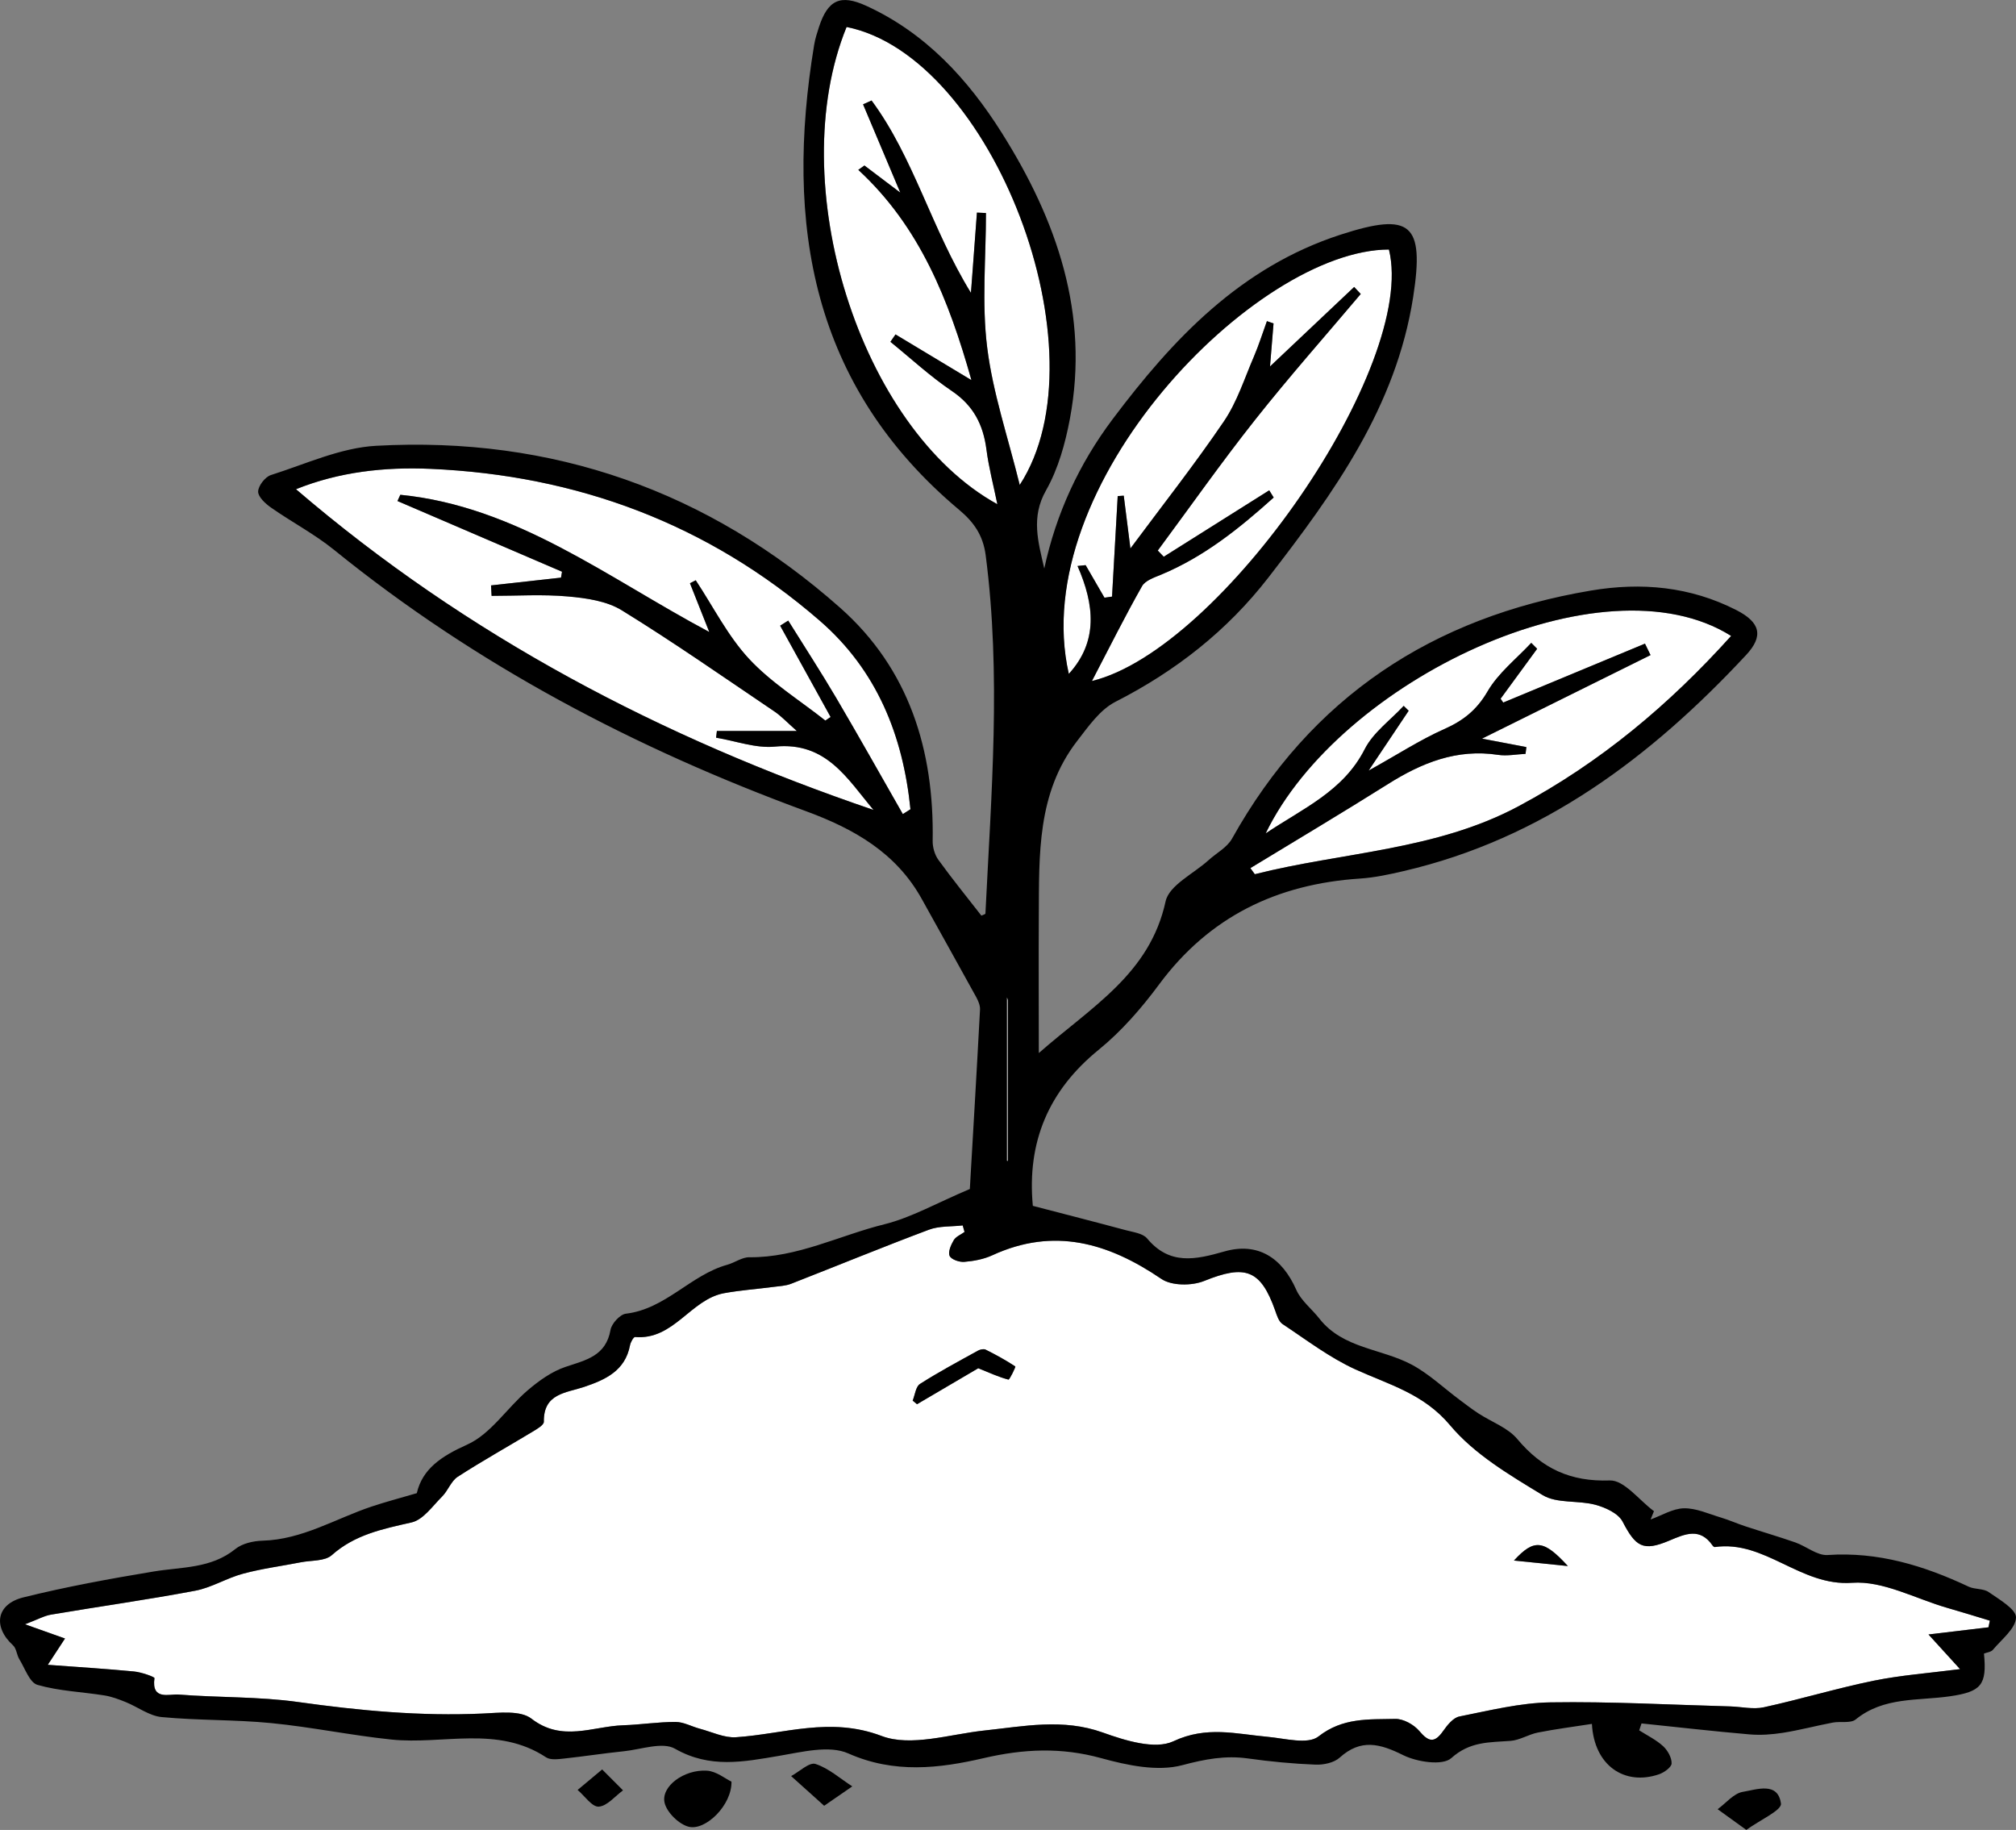
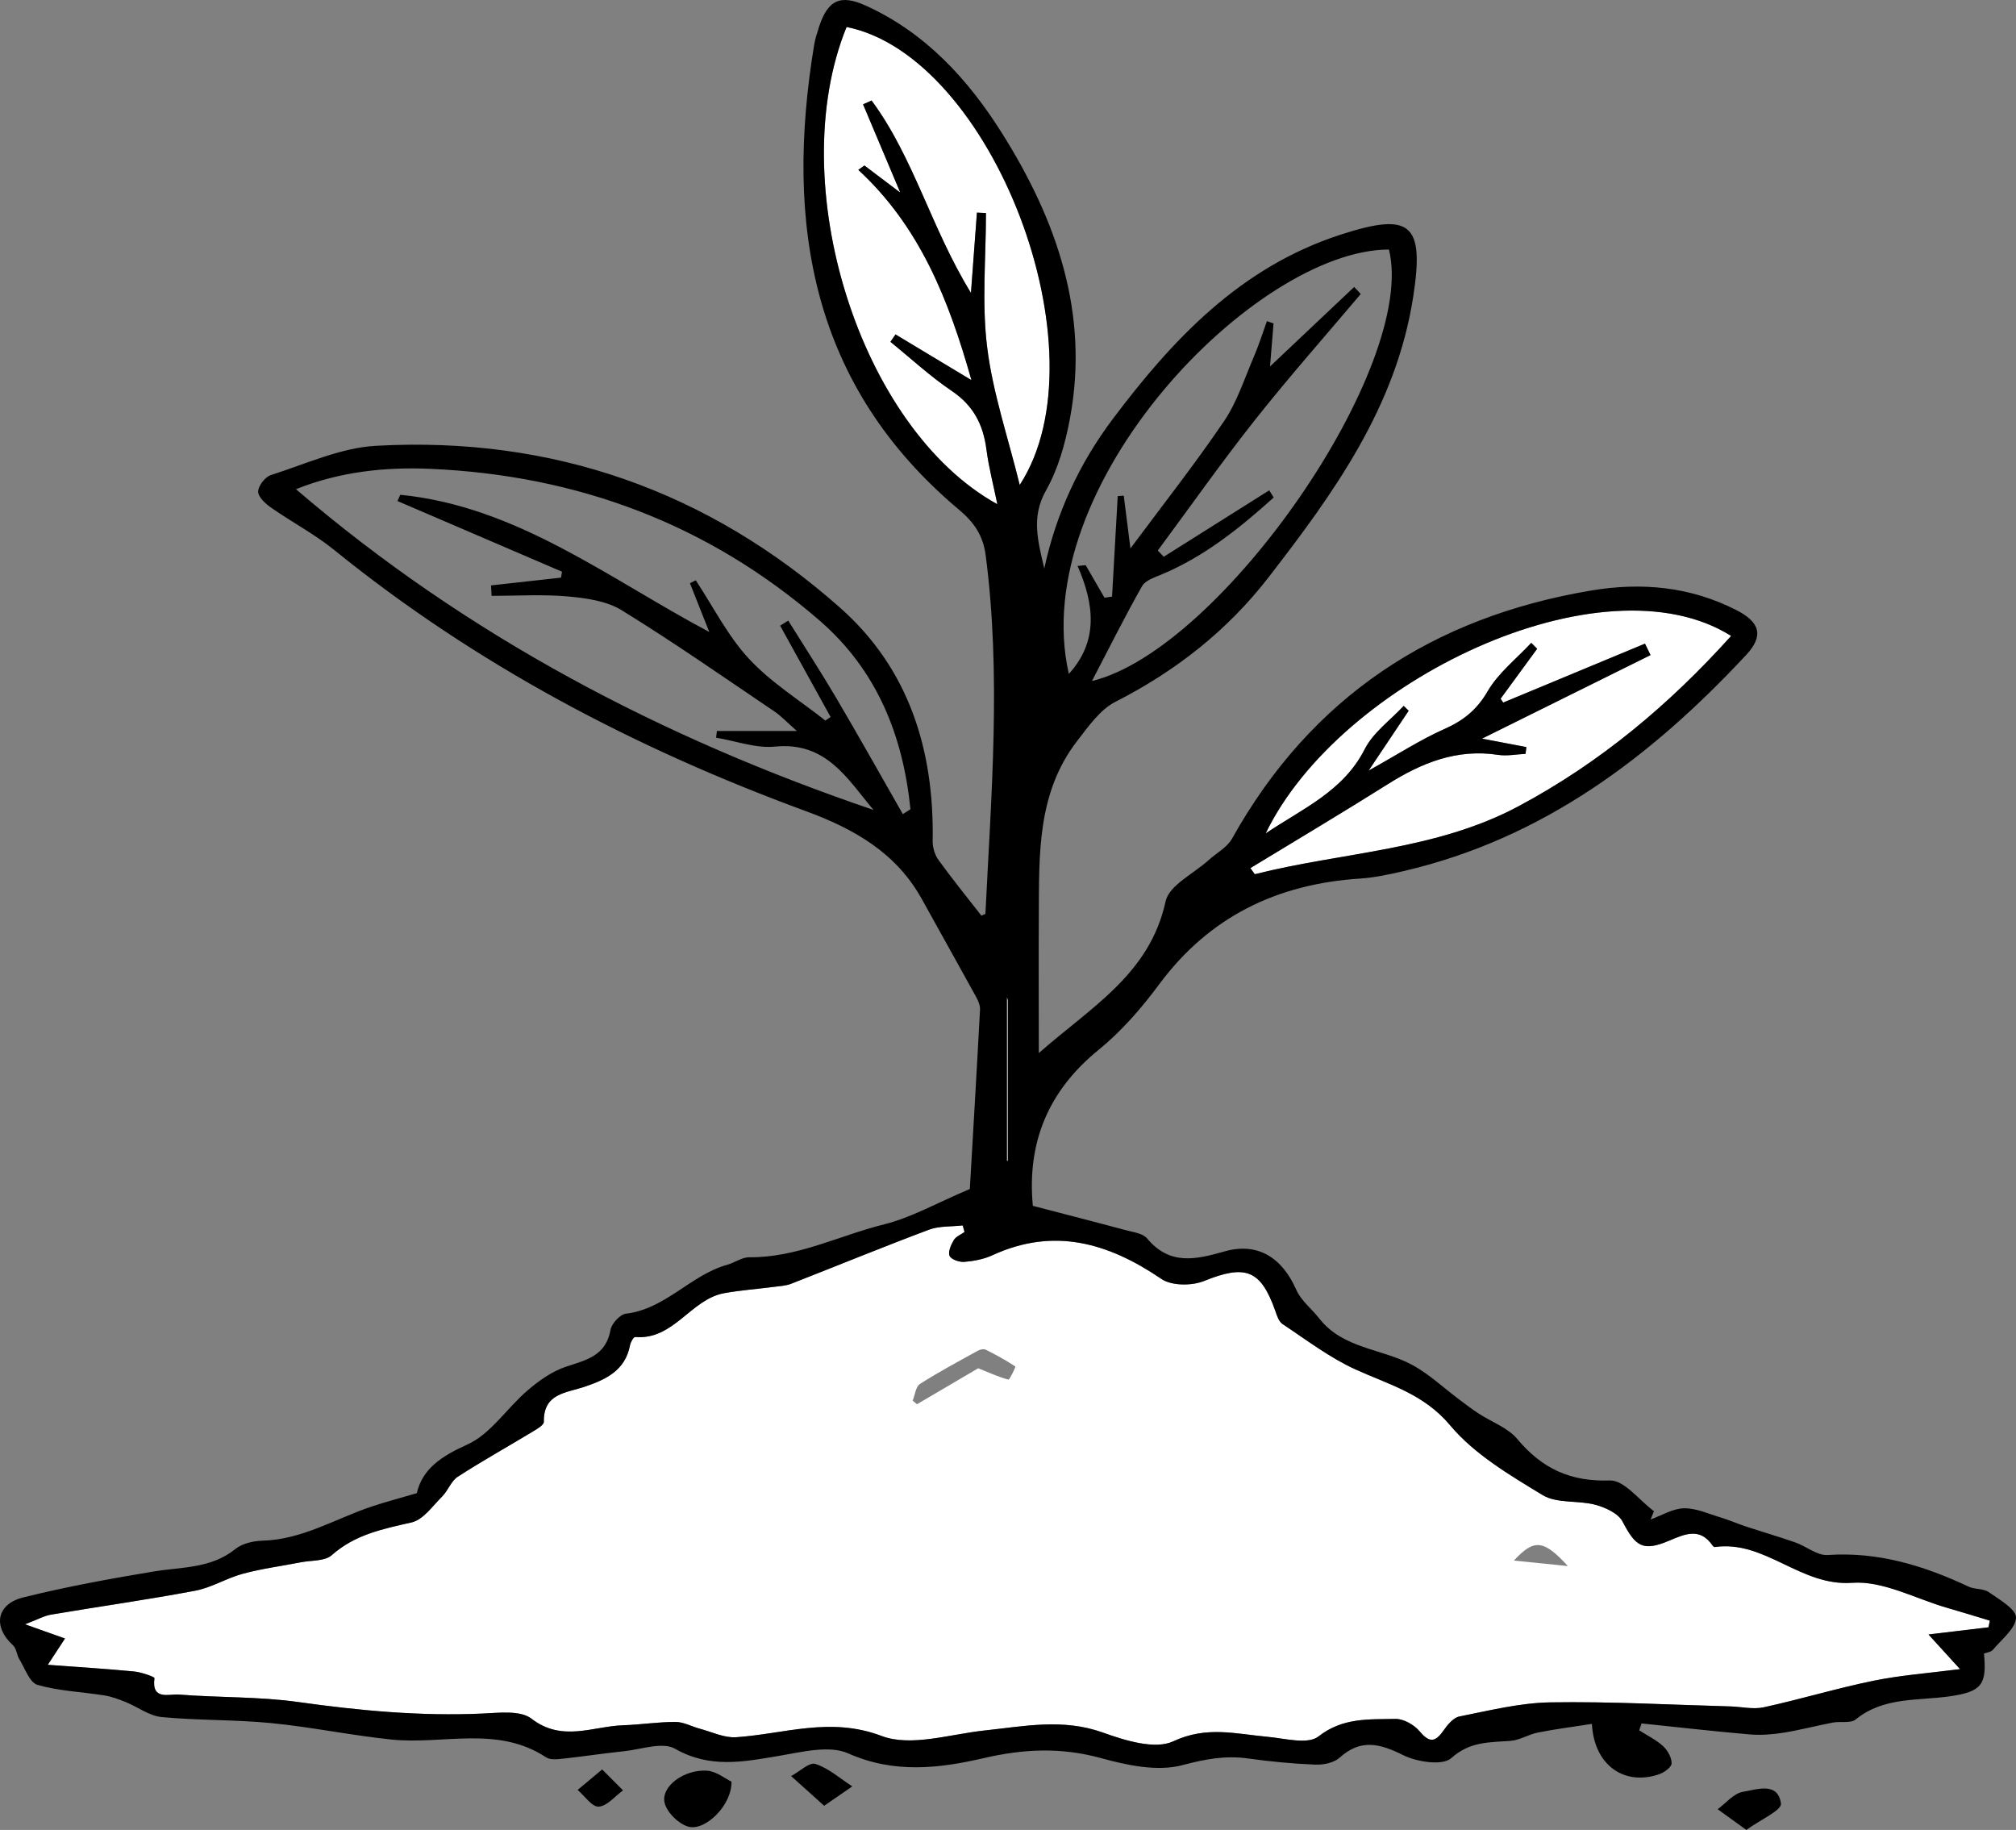
<svg xmlns="http://www.w3.org/2000/svg" id="Calque_2" viewBox="0 0 384 348.51">
  <rect x="0" y="0" width="384" height="348.51" fill="#808080" stroke="none" />
  <defs>
    <style>
      .cls-1 {
        fill: #fff;
      }
    </style>
  </defs>
  <g id="Calque_2-2" data-name="Calque_2">
-     <path class="cls-1" d="M156.13,118.2c-21.26-18.43-46.18-27.69-74.14-28.91-8.72-.38-17.38.57-25.61,3.88,32.64,27.99,69.73,47.38,110,61.08-4.99-5.94-9-13.03-18.76-12.06-3.65.36-7.47-1.08-11.22-1.7l.15-1.28h15.23c-1.86-1.63-2.96-2.83-4.28-3.72-9.63-6.5-19.17-13.17-29.06-19.26-2.89-1.78-6.78-2.33-10.28-2.64-4.8-.43-9.67-.11-14.52-.11-.04-.66-.07-1.33-.11-1.99,4.44-.49,8.89-.98,13.33-1.48.06-.38.12-.75.19-1.13-10.45-4.49-20.89-8.97-31.34-13.46.18-.4.36-.79.54-1.19,22.17,2.2,39.45,15.8,58.85,26.13-1.35-3.41-2.52-6.35-3.68-9.28.37-.19.74-.38,1.1-.57,3.33,5.03,6.09,10.58,10.13,14.94,4.2,4.53,9.66,7.9,14.56,11.78.33-.23.67-.45,1-.68-3.2-5.8-6.41-11.59-9.61-17.39.51-.32,1.03-.64,1.54-.97,3.05,4.9,6.2,9.74,9.13,14.71,4.31,7.33,8.47,14.74,12.69,22.12h.03c.48-.29.95-.6,1.43-.9-1.42-14.07-6.4-26.48-17.29-35.92Z" />
    <path class="cls-1" d="M187.9,85.6c-.61-4.7-2.46-8.34-6.55-11.11-4.14-2.79-7.84-6.23-11.74-9.39.32-.47.65-.94.97-1.41,4.64,2.79,9.28,5.58,14.46,8.7-4.31-15.29-9.83-29.23-21.55-40.04.39-.28.78-.55,1.17-.83,1.87,1.42,3.75,2.83,6.83,5.16-2.73-6.47-4.91-11.64-7.09-16.81.54-.24,1.08-.49,1.62-.73,8.04,10.86,11.35,24.31,18.93,36.64.43-5.74.78-10.52,1.14-15.29.57.03,1.15.05,1.72.08,0,8.54-.82,17.18.23,25.59,1.07,8.65,3.96,17.09,6.2,26.19,16.46-25.32-5.32-81.69-32.98-87.21-12.12,29.72,2.48,76.45,28.72,90.89-.75-3.66-1.64-7.02-2.08-10.43Z" />
    <path class="cls-1" d="M285.35,143.76c-7.86-1.2-14.56,1.52-21.03,5.6-8.65,5.44-17.44,10.67-26.17,15.98h.03c.28.38.55.77.83,1.15,16.78-4.23,34.51-4.52,50.29-12.97,15.55-8.32,28.67-19.33,40.44-32.41-24.53-15.41-74.6,8.49-88.66,37.61,7.12-4.78,14.8-8.03,18.87-16.05,1.62-3.18,4.9-5.52,7.42-8.24l.95.93c-2.31,3.45-4.62,6.9-7.63,11.4,5.63-3.13,9.83-5.87,14.35-7.88,3.64-1.61,6.23-3.63,8.31-7.21,2.04-3.51,5.49-6.2,8.32-9.24.37.38.75.75,1.12,1.13-2.32,3.17-4.64,6.34-6.96,9.51.17.24.33.49.5.73l27-11.22c.35.73.71,1.45,1.06,2.18-10.39,5.15-20.79,10.3-32.1,15.91,3.7.7,6.07,1.16,8.45,1.61-.05.43-.11.86-.16,1.29-1.75.08-3.53.45-5.23.19Z" />
    <path class="cls-1" d="M191.82,189.96c.04.17.07.34.11.51h0c-.04-.18-.07-.35-.11-.52h0Z" />
-     <path class="cls-1" d="M205.24,107.79c.51-.05,1.03-.1,1.54-.16,1.2,2.07,2.39,4.13,3.59,6.2.48-.07.96-.14,1.44-.21.36-6.38.72-12.76,1.08-19.14l1.15-.08c.43,3.37.85,6.75,1.27,10.05,6.1-8.21,12.25-16.02,17.82-24.22,2.51-3.7,3.91-8.17,5.71-12.34.94-2.19,1.65-4.48,2.47-6.73.42.15.84.3,1.26.44-.22,2.63-.43,5.25-.67,8.19,5.62-5.31,10.82-10.23,16.03-15.14.42.45.84.89,1.25,1.34-6.72,7.96-13.63,15.76-20.09,23.92-6.43,8.12-12.4,16.61-18.57,24.94.38.39.76.79,1.14,1.18,6.7-4.22,13.39-8.44,20.09-12.65.28.46.57.92.85,1.37-6.48,5.83-13.24,11.28-21.46,14.7-1.31.54-3.01,1.11-3.62,2.19-3.17,5.59-6.04,11.34-9.54,18.05h0c24.71-6,62.05-60.1,56.57-82.17-25.36.03-69.16,44.9-60.98,80.82,5.64-6.18,4.89-13.2,1.66-20.55Z" />
    <path class="cls-1" d="M370.89,306.21c-6.04-1.74-12.22-5.2-18.11-4.77-9.86.71-16.58-8.18-26.15-6.81-.12.02-.32-.14-.41-.27-2.41-3.49-5.19-2.25-8.27-.95-5.01,2.12-6.4,1.15-8.89-3.63-.82-1.57-3.26-2.68-5.18-3.2-3.3-.88-7.33-.2-10.04-1.84-6.29-3.82-13.01-7.78-17.63-13.3-5.06-6.03-11.61-7.72-18.03-10.64-4.93-2.24-9.34-5.63-13.89-8.64-.72-.48-1.08-1.65-1.4-2.57-2.77-7.82-5.7-8.8-13.54-5.63-2.34.94-6.18.94-8.13-.39-10.12-6.88-20.47-9.91-32.22-4.5-1.63.75-3.52,1.1-5.32,1.25-.95.08-2.49-.45-2.8-1.14-.34-.75.26-2.11.79-3,.41-.68,1.35-1.05,2.05-1.56-.12-.41-.23-.83-.35-1.24-2.16.25-4.48.08-6.45.82-8.79,3.3-17.48,6.87-26.23,10.29-1.05.41-2.25.45-3.39.6-3.12.41-6.27.63-9.36,1.19-6.41,1.17-9.6,8.98-16.98,8.35-.28-.02-.85.99-.96,1.58-.92,4.86-4.7,6.56-8.73,7.92-3.48,1.17-7.77,1.23-7.68,6.65.01.62-1.33,1.39-2.16,1.89-4.75,2.87-9.6,5.57-14.25,8.58-1.26.82-1.84,2.63-2.96,3.75-1.82,1.81-3.61,4.44-5.82,4.94-5.49,1.25-10.78,2.3-15.21,6.24-1.32,1.17-3.87.96-5.87,1.35-3.67.72-7.41,1.2-11.01,2.17-3.12.83-6,2.66-9.14,3.25-9.11,1.72-18.3,3-27.44,4.55-1.32.22-2.55.93-4.97,1.84,3.26,1.16,5.26,1.87,7.62,2.71-1.21,1.85-2.04,3.12-3.28,5.01,5.91.44,11.18.76,16.44,1.27,1.38.13,3.91,1.02,3.88,1.27-.61,4.31,2.85,2.98,4.58,3.12,7.6.61,15.3.37,22.82,1.43,11.68,1.64,23.33,2.73,35.13,2.19,3.13-.14,7.17-.65,9.27.97,5.86,4.53,11.68,1.45,17.51,1.26,3.32-.11,6.64-.64,9.95-.63,1.54,0,3.07.88,4.62,1.29,2.29.61,4.65,1.77,6.9,1.62,9.2-.61,17.92-3.96,27.72-.24,5.6,2.12,13.01-.34,19.58-1.04,7.55-.8,14.93-2.35,22.57.39,4.24,1.52,9.94,3.3,13.43,1.66,6.32-2.97,11.94-1.39,17.94-.85,3.28.3,7.68,1.52,9.7-.07,4.63-3.63,9.6-3.22,14.61-3.34,1.55-.04,3.56,1.08,4.6,2.31,1.78,2.1,2.89,2.33,4.53,0,.79-1.12,1.92-2.54,3.1-2.77,5.75-1.14,11.56-2.6,17.36-2.69,11.39-.18,22.79.46,34.19.77,2.15.06,4.39.61,6.42.17,7.01-1.53,13.9-3.62,20.93-5.06,5.21-1.06,10.56-1.45,16.46-2.21-2.2-2.42-3.66-4.01-6.01-6.6,4.71-.56,8.08-.96,11.46-1.37l-.03-.02c.09-.41.17-.82.26-1.24-2.71-.82-5.41-1.66-8.13-2.44ZM192.08,262.74c-1.8-.46-3.51-1.26-5.75-2.16-3.38,1.98-7.52,4.42-11.66,6.85-.28-.23-.55-.46-.83-.69.45-1.09.58-2.65,1.39-3.17,3.58-2.29,7.34-4.29,11.06-6.35.4-.22,1.07-.37,1.44-.19,1.95.97,3.86,2.02,5.67,3.21.09.06-1.09,2.56-1.32,2.5ZM288.37,297.2c3.83-4.15,5.64-4.01,10.27,1.05-4.14-.42-6.87-.7-10.27-1.05Z" />
-     <path d="M194.24,92.37s0-.01,0-.02c0,0,0,0,0,0h.01Z" />
    <path d="M378.8,303.21c-1.01-.71-2.63-.48-3.81-1.03-8.52-4.01-17.26-6.69-26.88-6.03-1.98.13-4.06-1.67-6.15-2.4-3.13-1.09-6.33-2.02-9.48-3.06-1.59-.52-3.12-1.21-4.72-1.69-2.31-.69-4.68-1.79-7-1.75-2.13.04-4.24,1.37-6.36,2.13.21-.53.43-1.05.64-1.58-2.81-2.07-5.67-5.94-8.4-5.85-7.52.26-12.91-2.26-17.62-7.88-1.82-2.18-4.94-3.27-7.43-4.9-1.23-.8-2.39-1.7-3.57-2.58-3.01-2.24-5.8-4.91-9.07-6.67-5.78-3.11-13.15-3.05-17.65-8.81-1.44-1.84-3.47-3.39-4.38-5.45-2.71-6.16-7.35-9.14-13.72-7.32-5.49,1.57-10.41,2.66-14.7-2.48-.82-.99-2.69-1.2-4.12-1.59-5.83-1.57-11.68-3.06-17.65-4.62v-.02c-1.13-12.09,2.96-21.91,12.54-29.7,4.34-3.53,8.15-7.91,11.49-12.42,9.58-12.95,22.49-19.15,38.28-20.19,2.8-.18,5.6-.79,8.34-1.43,26.49-6.16,47.09-21.7,65.2-41.13,3.38-3.62,2.75-6.23-1.86-8.58-8.77-4.47-18.05-5.33-27.68-3.71-30.17,5.08-53.31,20.28-68.37,47.25-.93,1.67-2.96,2.73-4.46,4.09-2.84,2.58-7.52,4.78-8.19,7.85-3.01,13.83-14.09,20.05-24.15,28.89,0-9.55-.05-17.84,0-26.13.07-11.6-.36-23.36,7.27-33.26,2.14-2.76,4.36-5.99,7.32-7.5,11.47-5.85,21.29-13.53,29.17-23.71,12.47-16.11,24.3-32.49,27.55-53.41,2.17-14-.45-16.19-13.83-11.85-19.07,6.19-31.94,19.86-43.45,35.18-6.33,8.44-10.73,17.91-12.99,28.4-1.16-5.09-2.58-9.76.34-14.89,2.32-4.09,3.66-8.94,4.54-13.62,3.75-19.99-2.51-37.85-12.95-54.42-6.43-10.22-14.53-19.07-25.86-24.24-4.91-2.24-7.3-1.12-8.99,4.06-.36,1.11-.72,2.23-.91,3.37-5.65,34.16-.53,64.97,27.63,88.58,2.75,2.31,4.54,4.79,5.04,8.65,2.97,22.76,1.06,45.48-.05,68.22-.01.14-.49.26-.77.4-2.76-3.54-5.58-7.02-8.2-10.64-.69-.96-1.1-2.39-1.08-3.59.3-17.27-4.49-32.77-17.62-44.4-25.14-22.27-54.82-32.71-88.39-30.85-6.77.37-13.41,3.47-20.03,5.57-1.1.34-2.42,2.05-2.44,3.14-.02,1.02,1.39,2.32,2.47,3.07,3.94,2.76,8.26,5.02,11.98,8.03,27.03,21.91,57.37,37.83,89.88,49.77,9.17,3.37,17.17,7.9,22.07,16.72,3.46,6.24,6.95,12.47,10.39,18.72.38.71.75,1.57.71,2.34-.63,11.89-1.34,23.79-1.94,34.18-6.34,2.68-11.13,5.44-16.28,6.72-8.56,2.12-16.6,6.37-25.72,6.28-1.39-.02-2.77,1.03-4.2,1.43-6.98,1.93-11.75,8.43-19.32,9.32-1.12.14-2.71,1.88-2.92,3.08-.88,4.98-4.66,5.74-8.55,7.04-2.63.88-5.1,2.65-7.25,4.49-3.94,3.37-7.03,8.32-11.5,10.32-4.98,2.23-8.54,4.66-9.6,9.25-3.26.96-5.95,1.66-8.58,2.54-6.89,2.3-13.22,6.3-20.81,6.51-1.76.05-3.87.53-5.18,1.59-4.64,3.75-10.21,3.39-15.57,4.28-8.32,1.38-16.63,2.9-24.81,4.93-5.17,1.29-5.82,5.6-1.96,9.13.66.6.7,1.83,1.21,2.66,1.07,1.73,1.95,4.44,3.45,4.87,4.1,1.18,8.49,1.33,12.75,2.01,1.38.22,2.73.73,4.04,1.26,2.31.93,4.51,2.64,6.86,2.86,6.93.66,13.95.47,20.89,1.15,7.66.75,15.22,2.34,22.87,3.13,9.83,1.02,20.18-2.74,29.47,3.39.84.55,2.29.35,3.43.23,3.8-.41,7.58-1,11.38-1.39,3.29-.34,7.36-1.84,9.74-.48,6.66,3.8,13.05,2.5,19.81,1.36,4.36-.73,9.56-2.08,13.19-.47,8.75,3.89,17.36,2.86,25.8.9,7.65-1.77,14.76-2.09,22.36,0,4.98,1.37,10.74,2.6,15.47,1.34,4.3-1.14,8.16-1.88,12.49-1.28,4.27.6,8.58,1.01,12.89,1.18,1.54.06,3.51-.36,4.59-1.33,4.05-3.66,7.69-2.67,12.12-.47,2.63,1.3,7.5,2.04,9.14.56,3.58-3.22,7.3-2.98,11.31-3.29,1.75-.13,3.41-1.23,5.18-1.58,3.37-.67,6.8-1.1,10.3-1.65.42,7.96,6.24,11.83,12.77,9.6.98-.33,2.39-1.34,2.41-2.07.03-1.1-.75-2.49-1.62-3.29-1.32-1.21-3.01-2.03-4.55-3.01.14-.44.29-.88.44-1.32,6.86.71,13.71,1.5,20.58,2.09,2.11.18,4.29.02,6.39-.31,3.17-.5,6.3-1.34,9.46-1.94,1.46-.28,3.4.19,4.37-.6,5.35-4.35,11.85-3.52,17.96-4.41,5.97-.87,7.05-2.16,6.47-8.13.54-.22,1.34-.29,1.7-.72,1.66-1.99,4.34-4.05,4.4-6.15.04-1.58-3.19-3.44-5.2-4.84ZM282.29,140.67c11.31-5.61,21.71-10.76,32.1-15.91-.35-.73-.71-1.45-1.06-2.18l-27,11.22c-.17-.24-.33-.49-.5-.73,2.32-3.17,4.64-6.34,6.96-9.51-.37-.38-.75-.75-1.12-1.13-2.83,3.04-6.28,5.73-8.32,9.24-2.08,3.58-4.67,5.6-8.31,7.21-4.52,2.01-8.72,4.75-14.35,7.88,3.01-4.5,5.32-7.95,7.63-11.4l-.95-.93c-2.52,2.72-5.8,5.06-7.42,8.24-4.07,8.02-11.75,11.27-18.87,16.05,14.06-29.12,64.13-53.02,88.66-37.61-11.77,13.08-24.89,24.09-40.44,32.41-15.78,8.45-33.51,8.74-50.29,12.97-.28-.38-.55-.77-.83-1.15h-.03c8.73-5.31,17.52-10.54,26.17-15.98,6.47-4.08,13.17-6.8,21.03-5.6,1.7.26,3.48-.11,5.23-.19.05-.43.11-.86.16-1.29-2.38-.45-4.75-.91-8.45-1.61ZM264.56,47.52c5.48,22.07-31.86,76.17-56.57,82.18h0c3.5-6.72,6.37-12.47,9.54-18.06.61-1.08,2.31-1.65,3.62-2.19,8.22-3.42,14.98-8.87,21.46-14.7-.28-.45-.57-.91-.85-1.37-6.7,4.21-13.39,8.43-20.09,12.65-.38-.39-.76-.79-1.14-1.18,6.17-8.33,12.14-16.82,18.57-24.94,6.46-8.16,13.37-15.96,20.09-23.92-.41-.45-.83-.89-1.25-1.34-5.21,4.91-10.41,9.83-16.03,15.14.24-2.94.45-5.56.67-8.19-.42-.14-.84-.29-1.26-.44-.82,2.25-1.53,4.54-2.47,6.73-1.8,4.17-3.2,8.64-5.71,12.34-5.57,8.2-11.72,16.01-17.82,24.22-.42-3.3-.84-6.68-1.27-10.05l-1.15.08c-.36,6.38-.72,12.76-1.08,19.14-.48.07-.96.14-1.44.21-1.2-2.07-2.39-4.13-3.59-6.2-.51.06-1.03.11-1.54.16,3.23,7.35,3.98,14.37-1.66,20.55-8.18-35.92,35.62-80.79,60.98-80.82ZM171.99,155.03h-.03c-4.22-7.39-8.38-14.8-12.69-22.13-2.93-4.97-6.08-9.81-9.13-14.71-.51.33-1.03.65-1.54.97,3.2,5.8,6.41,11.59,9.61,17.39-.33.23-.67.45-1,.68-4.9-3.88-10.36-7.25-14.56-11.78-4.04-4.36-6.8-9.91-10.13-14.94-.36.19-.73.38-1.1.57,1.16,2.93,2.33,5.87,3.68,9.28-19.4-10.33-36.68-23.93-58.85-26.13-.18.4-.36.79-.54,1.19,10.45,4.49,20.89,8.97,31.34,13.46-.07.38-.13.75-.19,1.13-4.44.5-8.89.99-13.33,1.48.04.66.07,1.33.11,1.99,4.85,0,9.72-.32,14.52.11,3.5.31,7.39.86,10.28,2.64,9.89,6.09,19.43,12.76,29.06,19.26,1.32.89,2.42,2.09,4.28,3.72h-15.23l-.15,1.28c3.75.62,7.57,2.06,11.22,1.7,9.76-.97,13.77,6.12,18.76,12.06-40.27-13.7-77.36-33.09-110-61.08,8.23-3.31,16.89-4.26,25.61-3.88,27.96,1.22,52.88,10.48,74.14,28.91,10.89,9.44,15.87,21.85,17.29,35.92-.48.3-.95.61-1.43.91ZM161.26,5.14c27.66,5.52,49.43,61.89,32.98,87.21,0,0,0,.01,0,.02h-.01s0-.02,0-.02c-2.24-9.1-5.13-17.54-6.2-26.19-1.05-8.41-.23-17.05-.23-25.59-.57-.03-1.15-.05-1.72-.08-.36,4.77-.71,9.55-1.14,15.29-7.58-12.33-10.89-25.78-18.93-36.64-.54.24-1.08.49-1.62.73,2.18,5.17,4.36,10.34,7.09,16.81-3.08-2.33-4.96-3.74-6.83-5.16-.39.28-.78.55-1.17.83,11.72,10.81,17.24,24.75,21.55,40.04-5.18-3.12-9.82-5.91-14.46-8.7-.32.47-.65.94-.97,1.41,3.9,3.16,7.6,6.6,11.74,9.39,4.09,2.77,5.94,6.41,6.55,11.11.44,3.41,1.33,6.77,2.08,10.43-26.24-14.44-40.84-61.17-28.72-90.89ZM191.93,190.45h0v30.64h0s-.07-.01-.11-.02h0v-31.11h0c.04.16.07.33.11.5h0ZM378.79,309.91c-3.38.41-6.75.81-11.46,1.37,2.35,2.59,3.81,4.18,6.01,6.6-5.9.76-11.25,1.15-16.46,2.21-7.03,1.44-13.92,3.53-20.93,5.06-2.03.44-4.27-.11-6.42-.17-11.4-.31-22.8-.95-34.19-.77-5.8.09-11.61,1.55-17.36,2.69-1.18.23-2.31,1.65-3.1,2.77-1.64,2.33-2.75,2.1-4.53,0-1.04-1.23-3.05-2.35-4.6-2.31-5.01.12-9.98-.29-14.61,3.34-2.02,1.59-6.42.37-9.7.07-6-.54-11.62-2.12-17.94.85-3.49,1.64-9.19-.14-13.43-1.66-7.64-2.74-15.02-1.19-22.57-.39-6.57.7-13.98,3.16-19.58,1.04-9.8-3.72-18.52-.37-27.72.24-2.25.15-4.61-1.01-6.9-1.62-1.55-.41-3.08-1.29-4.62-1.29-3.31-.01-6.63.52-9.95.63-5.83.19-11.65,3.27-17.51-1.26-2.1-1.62-6.14-1.11-9.27-.97-11.8.54-23.45-.55-35.13-2.19-7.52-1.06-15.22-.82-22.82-1.43-1.73-.14-5.19,1.19-4.58-3.12.03-.25-2.5-1.14-3.88-1.27-5.26-.51-10.53-.83-16.44-1.27,1.24-1.89,2.07-3.16,3.28-5.01-2.36-.84-4.36-1.55-7.62-2.71,2.42-.91,3.65-1.62,4.97-1.84,9.14-1.55,18.33-2.83,27.44-4.55,3.14-.59,6.02-2.42,9.14-3.25,3.6-.97,7.34-1.45,11.01-2.17,2-.39,4.55-.18,5.87-1.35,4.43-3.94,9.72-4.99,15.21-6.24,2.21-.5,4-3.13,5.82-4.94,1.12-1.12,1.7-2.93,2.96-3.75,4.65-3.01,9.5-5.71,14.25-8.58.83-.5,2.17-1.27,2.16-1.89-.09-5.42,4.2-5.48,7.68-6.65,4.03-1.36,7.81-3.06,8.73-7.92.11-.59.68-1.6.96-1.58,7.38.63,10.57-7.18,16.98-8.35,3.09-.56,6.24-.78,9.36-1.19,1.14-.15,2.34-.19,3.39-.6,8.75-3.42,17.44-6.99,26.23-10.29,1.97-.74,4.29-.57,6.45-.82.12.41.23.83.35,1.24-.7.51-1.64.88-2.05,1.56-.53.89-1.13,2.25-.79,3,.31.69,1.85,1.22,2.8,1.14,1.8-.15,3.69-.5,5.32-1.25,11.75-5.41,22.1-2.38,32.22,4.5,1.95,1.33,5.79,1.33,8.13.39,7.84-3.17,10.77-2.19,13.54,5.63.32.92.68,2.09,1.4,2.57,4.55,3.01,8.96,6.4,13.89,8.64,6.42,2.92,12.97,4.61,18.03,10.64,4.62,5.52,11.34,9.48,17.63,13.3,2.71,1.64,6.74.96,10.04,1.84,1.92.52,4.36,1.63,5.18,3.2,2.49,4.78,3.88,5.75,8.89,3.63,3.08-1.3,5.86-2.54,8.27.95.09.13.29.29.41.27,9.57-1.37,16.29,7.52,26.15,6.81,5.89-.43,12.07,3.03,18.11,4.77,2.72.78,5.42,1.62,8.13,2.44-.09.42-.17.83-.26,1.24l.03.02Z" />
    <path d="M126.59,343.34c.43,1.84,2.74,4.1,4.6,4.56,3.21.79,8.23-4.11,8.14-8.59-1.17-.55-2.88-1.98-4.68-2.09-4.38-.27-8.79,3.02-8.06,6.12Z" />
    <path d="M331.98,341.25c-1.74.28-3.22,2.15-4.81,3.31,1.54,1.11,3.08,2.22,5.46,3.94h0c2.62-1.9,6.77-3.74,6.6-5.01-.57-4.23-4.63-2.67-7.25-2.24Z" />
    <path d="M150.69,338.25c1.97,1.77,3.94,3.54,6.29,5.65h.01c2.44-1.69,3.9-2.69,5.35-3.69-2.32-1.49-4.48-3.45-7.01-4.27-1.18-.38-3.07,1.47-4.64,2.31Z" />
    <path d="M114.69,336.99c-1.93,1.62-3.3,2.76-4.67,3.9,1.35,1.14,2.75,3.26,4.02,3.18,1.6-.1,3.09-1.98,4.63-3.1-1.14-1.15-2.28-2.29-3.97-3.98h-.01Z" />
    <path class="cls-1" d="M191.82,221.06s.07.02.11.03v-30.62c-.04-.17-.07-.34-.11-.51v31.1Z" />
-     <path class="cls-1" d="M191.82,221.07s.11.03.11.03h0s-.11-.04-.11-.04h0Z" />
-     <path d="M187.73,257.03c-.37-.18-1.04-.03-1.44.19-3.72,2.06-7.48,4.06-11.06,6.35-.81.52-.94,2.08-1.39,3.17.28.23.55.46.83.69,4.14-2.43,8.28-4.87,11.66-6.85,2.24.9,3.95,1.7,5.75,2.16.23.06,1.41-2.44,1.32-2.5-1.81-1.19-3.72-2.24-5.67-3.21Z" />
-     <path d="M288.37,297.2c3.4.35,6.13.63,10.27,1.05-4.63-5.06-6.44-5.2-10.27-1.05Z" />
+     <path class="cls-1" d="M191.82,221.07s.11.03.11.03h0h0Z" />
  </g>
</svg>